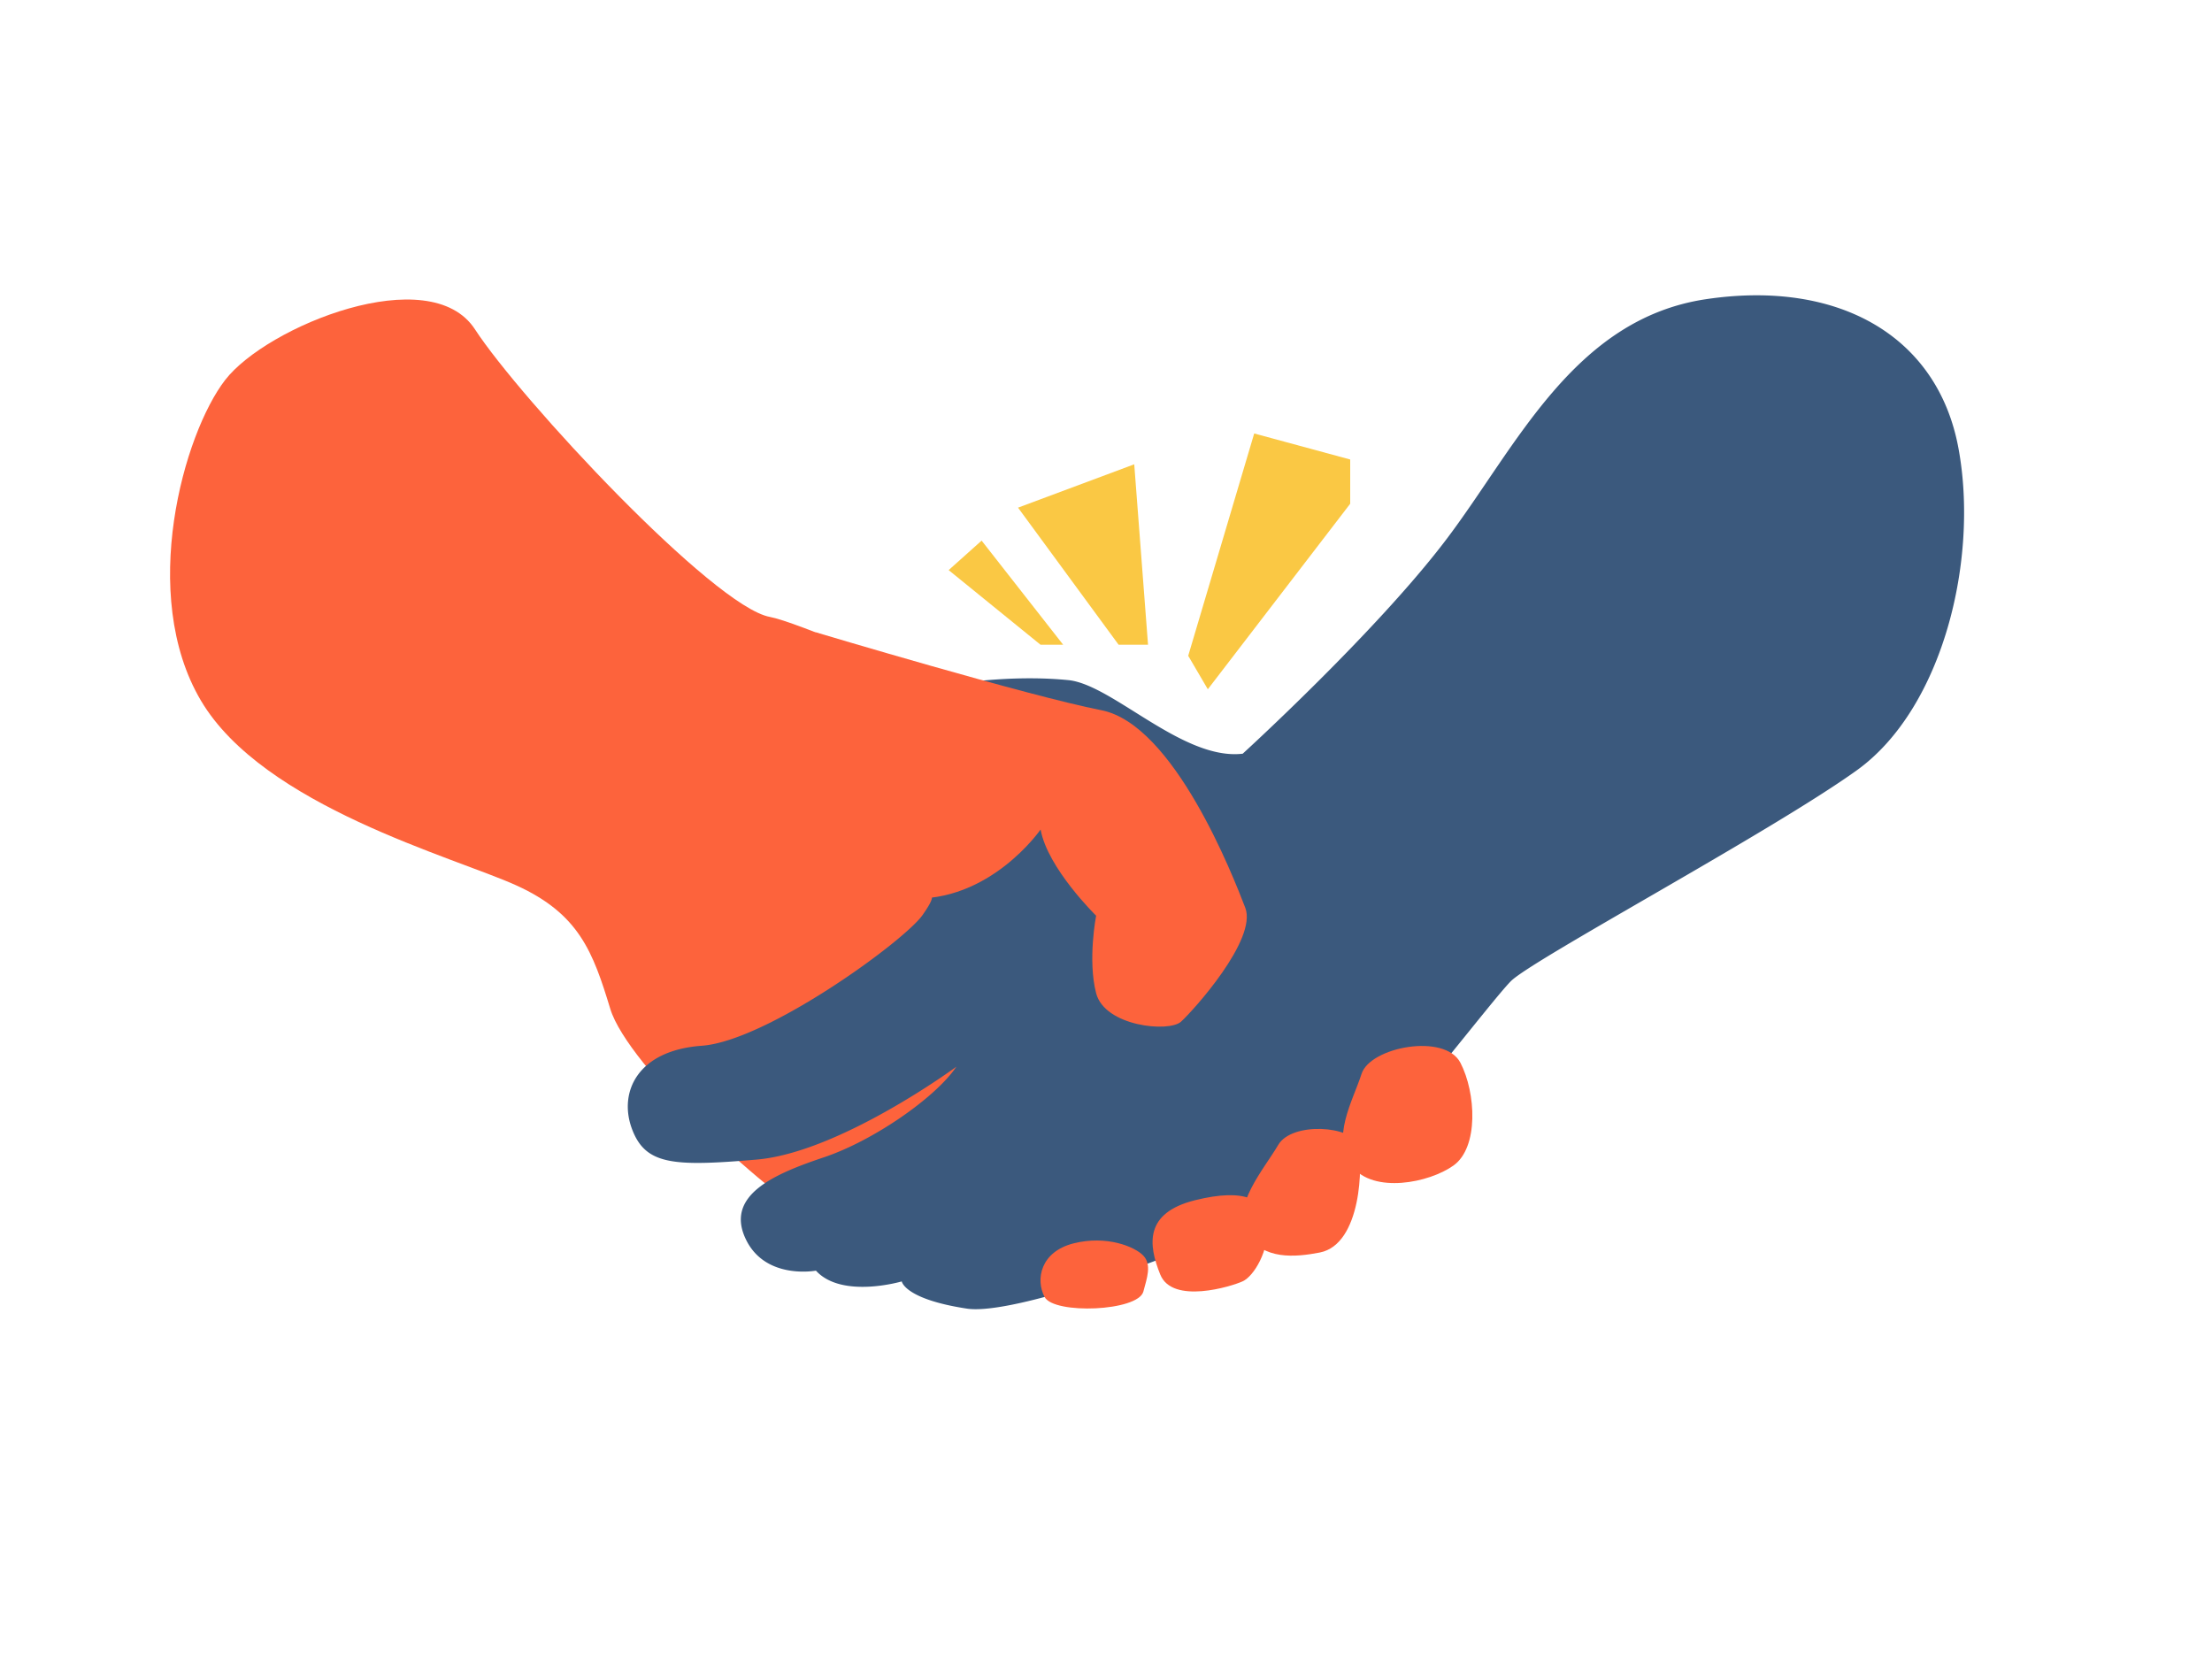
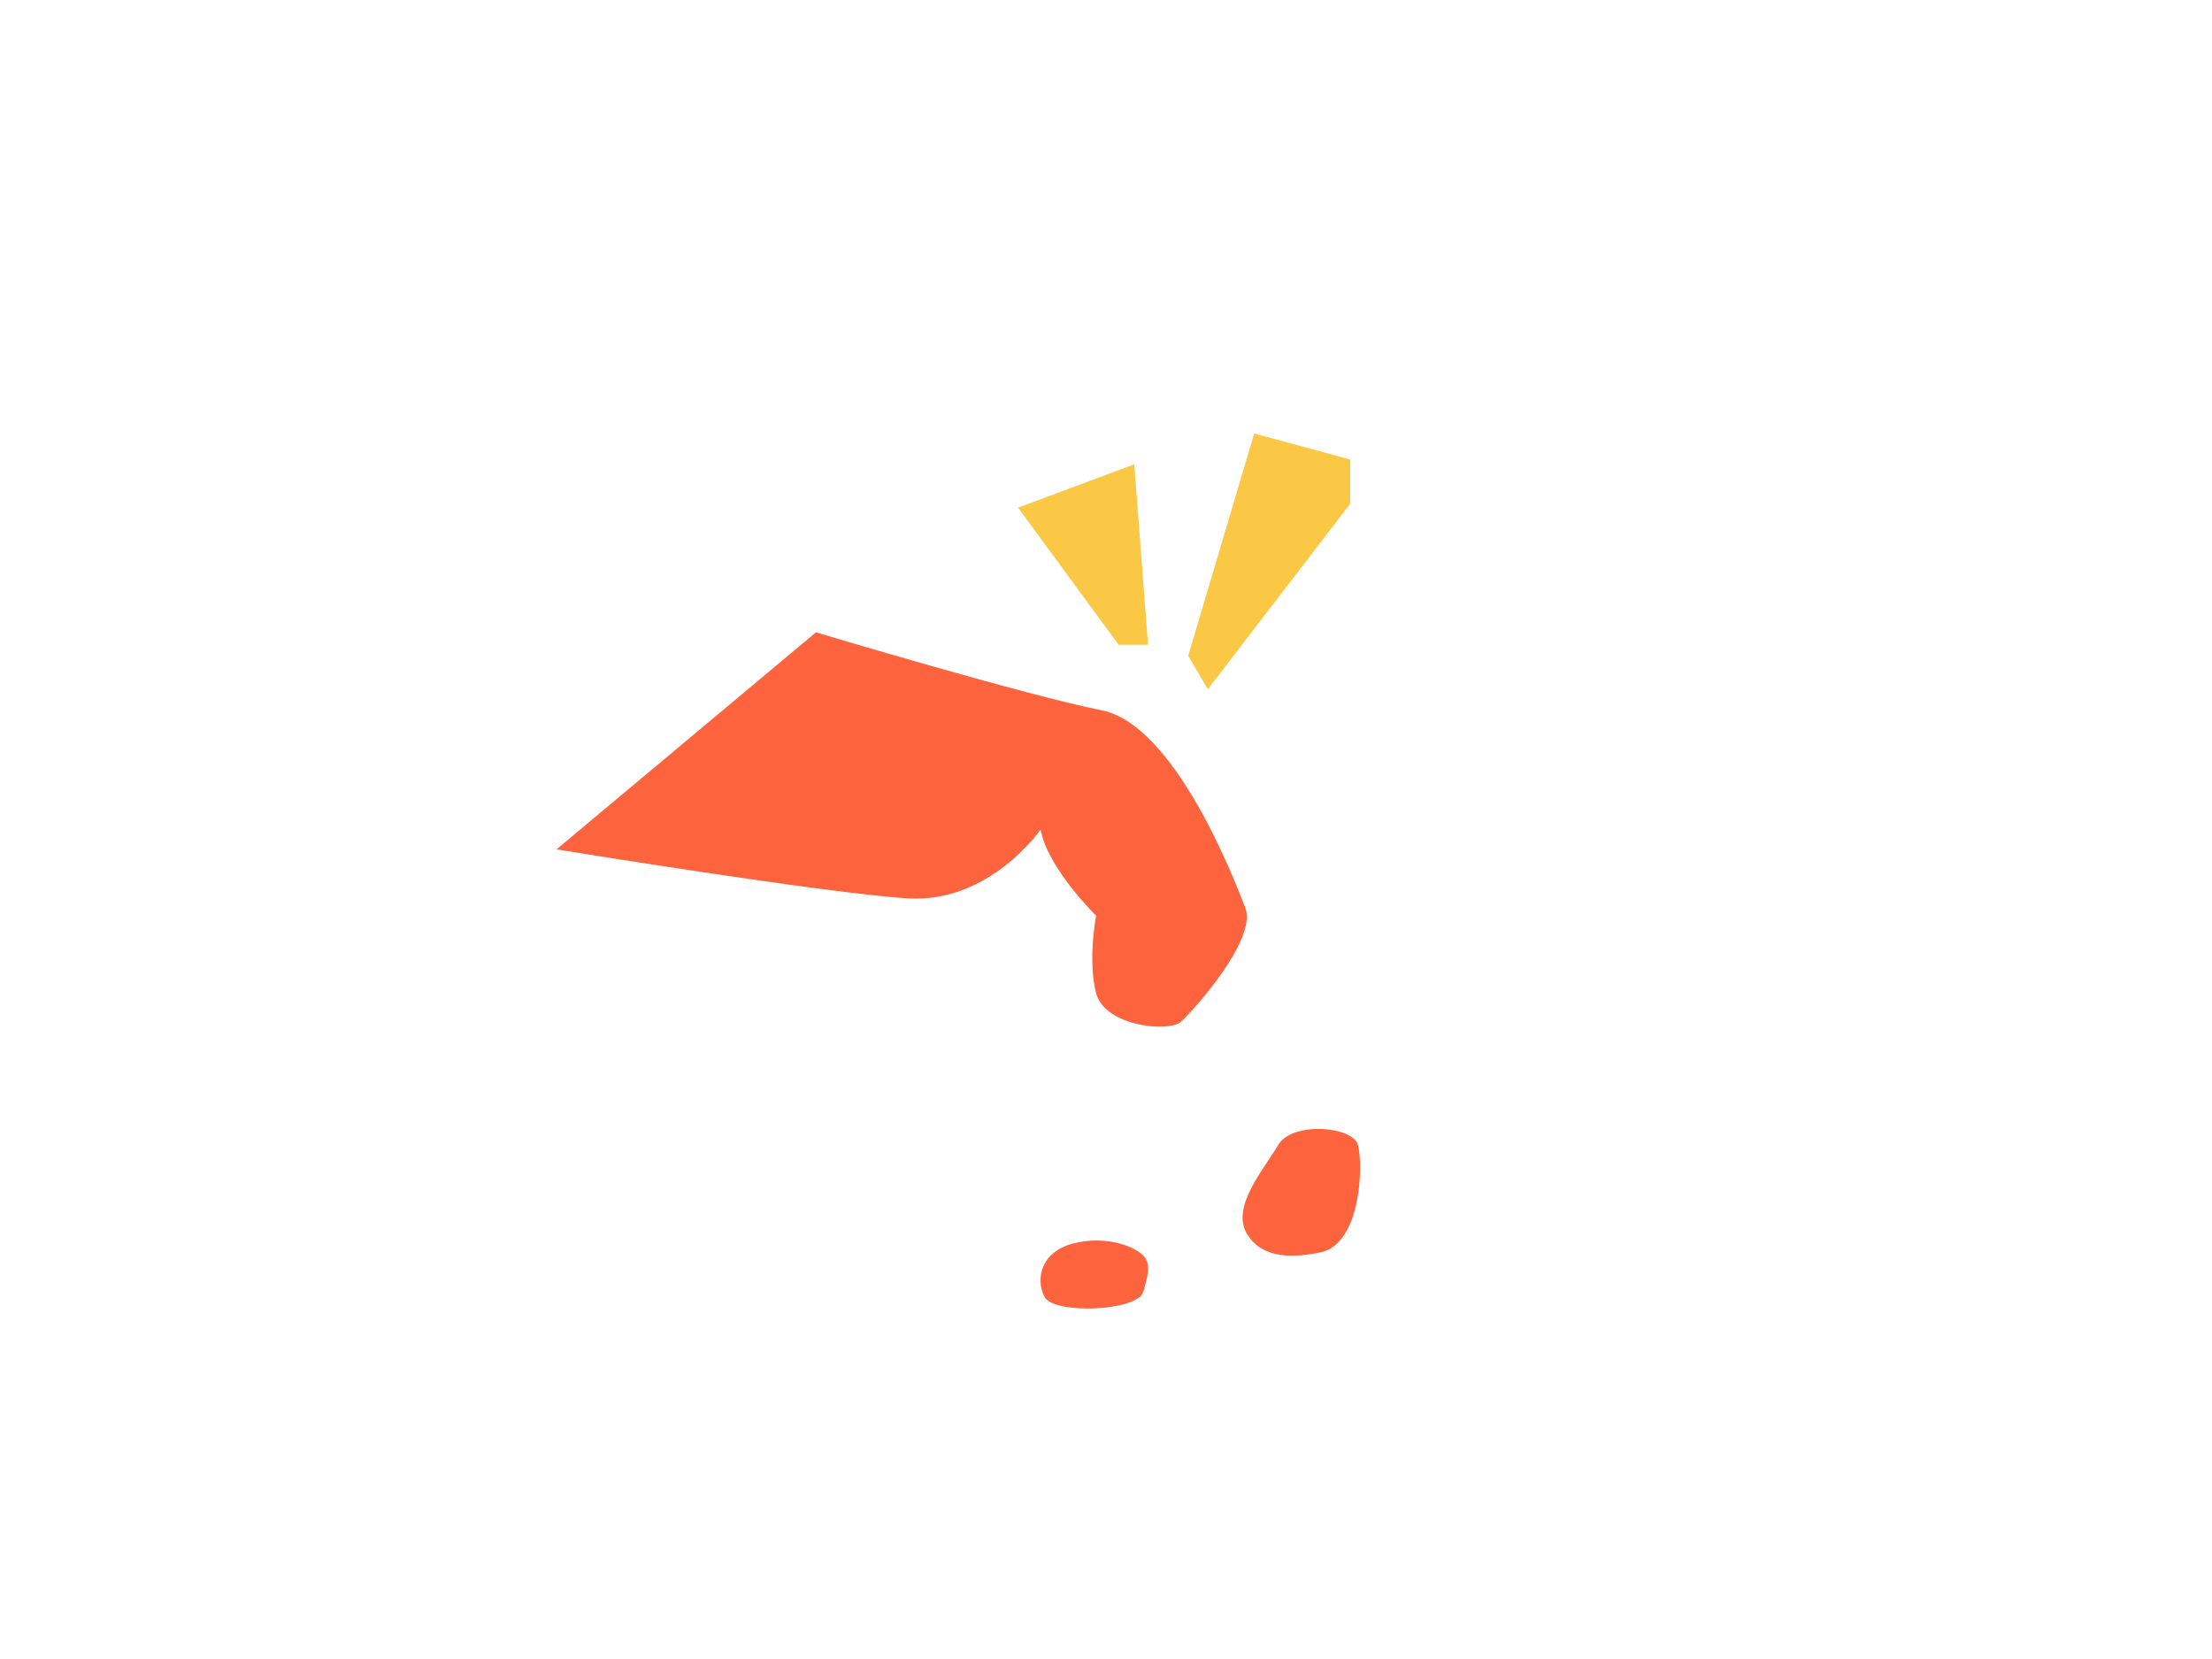
<svg xmlns="http://www.w3.org/2000/svg" viewBox="0 0 300 225" aria-describedby="defimg7-title">
  <title id="defimg7-title">與夥伴攜手相握，建立團隊之間的共同成長</title>
  <g id="defimg7">
    <g id="defimg7-hand">
-       <path d="M104.42,83.67c-7.64-1.39-33.88-29.59-40-39s-28.24-.43-33.88,6.86S18.77,80.65,27.24,95s34.36,21.24,42.83,25.1,10.35,9,12.7,16.73,21.65,25.73,30.59,30.44,21.65,7.72,33.41,6S188.66,154,191,148.42s-2.83-24.87-15.06-32.16S111.48,85,104.42,83.67Z" fill="#fd633c" />
-       <path d="M168.54,102.22s18-16.41,27.53-28.95,17.29-30,35.29-32.69,31.41,5,34.24,20.14-2.12,35.38-13.77,43.75-44.12,25.73-46.94,28.62-15.18,19.3-21.53,25.09-43.76,20.59-52.23,19.3-8.83-3.69-8.83-3.69-8.12,2.4-11.64-1.46c0,0-6.7,1.27-9.42-4.08-3.11-6.14,3.83-9.05,10.53-11.3s15.12-8.1,17.94-12.28c0,0-15.82,11.64-27.11,12.6s-15.06.74-16.89-4.16.65-10.64,9.47-11.28,27.48-14.2,29.95-17.74.7-2.25,0-4.51-1.42-7.39-7.06-8.68a32.27,32.27,0,0,0-9.65-.86s-8.59,6.7-13.18,6.38S85,108.7,92.42,104.84s19.29-10.45,22.82-10.08,16.59-3.8,29.65-2.52C150.87,92.83,160.42,103.18,168.54,102.22Z" fill="#3b597d" />
      <path d="M110.66,85.76s28.82,8.63,38.7,10.56,17.88,22.51,19.53,26.8-7.06,13.94-8.71,15.44-10.35.64-11.52-3.86,0-10.51,0-10.51-6.59-6.44-7.53-11.69c0,0-6.89,10-17.95,9.34s-47.7-6.65-47.7-6.65Z" fill="#fd633c" />
-       <path d="M197.13,158.07c3.44-2.46,3.05-9.86.94-13.93s-12.24-2.15-13.41,1.5-4.24,8.79-1.3,12.54S193.83,160.43,197.13,158.07Z" fill="#fd633c" />
      <path d="M179,169.87c5.66-1.11,5.88-12,5.17-14.58s-8.94-3.22-10.82,0-6.41,8.36-4.26,12S175.71,170.51,179,169.87Z" fill="#fd633c" />
-       <path d="M171.93,166c-.19-3.27-3-4.93-9.86-3.22s-6.36,6-4.71,10.08,9.64,1.62,11.17.92S172.14,169.65,171.93,166Z" fill="#fd633c" />
      <path d="M155.07,175.16c-.72,2.7-12.14,3.13-13.4.74s-.54-6.14,3.93-7.27,8.31.44,9.47,1.67S155.54,173.38,155.07,175.16Z" fill="#fd633c" />
    </g>
    <g id="defimg7-light">
      <polygon points="183.12 68.32 163.81 93.48 161.15 88.94 170.1 58.79 183.12 62.32 183.12 68.32" fill="#fac844" />
      <polygon points="155.7 87.44 153.83 62.97 138.07 68.85 151.71 87.44 155.7 87.44" fill="#fac844" />
-       <polygon points="144.19 87.44 133.13 73.32 128.66 77.32 141.12 87.44 144.19 87.44" fill="#fac844" />
    </g>
  </g>
</svg>